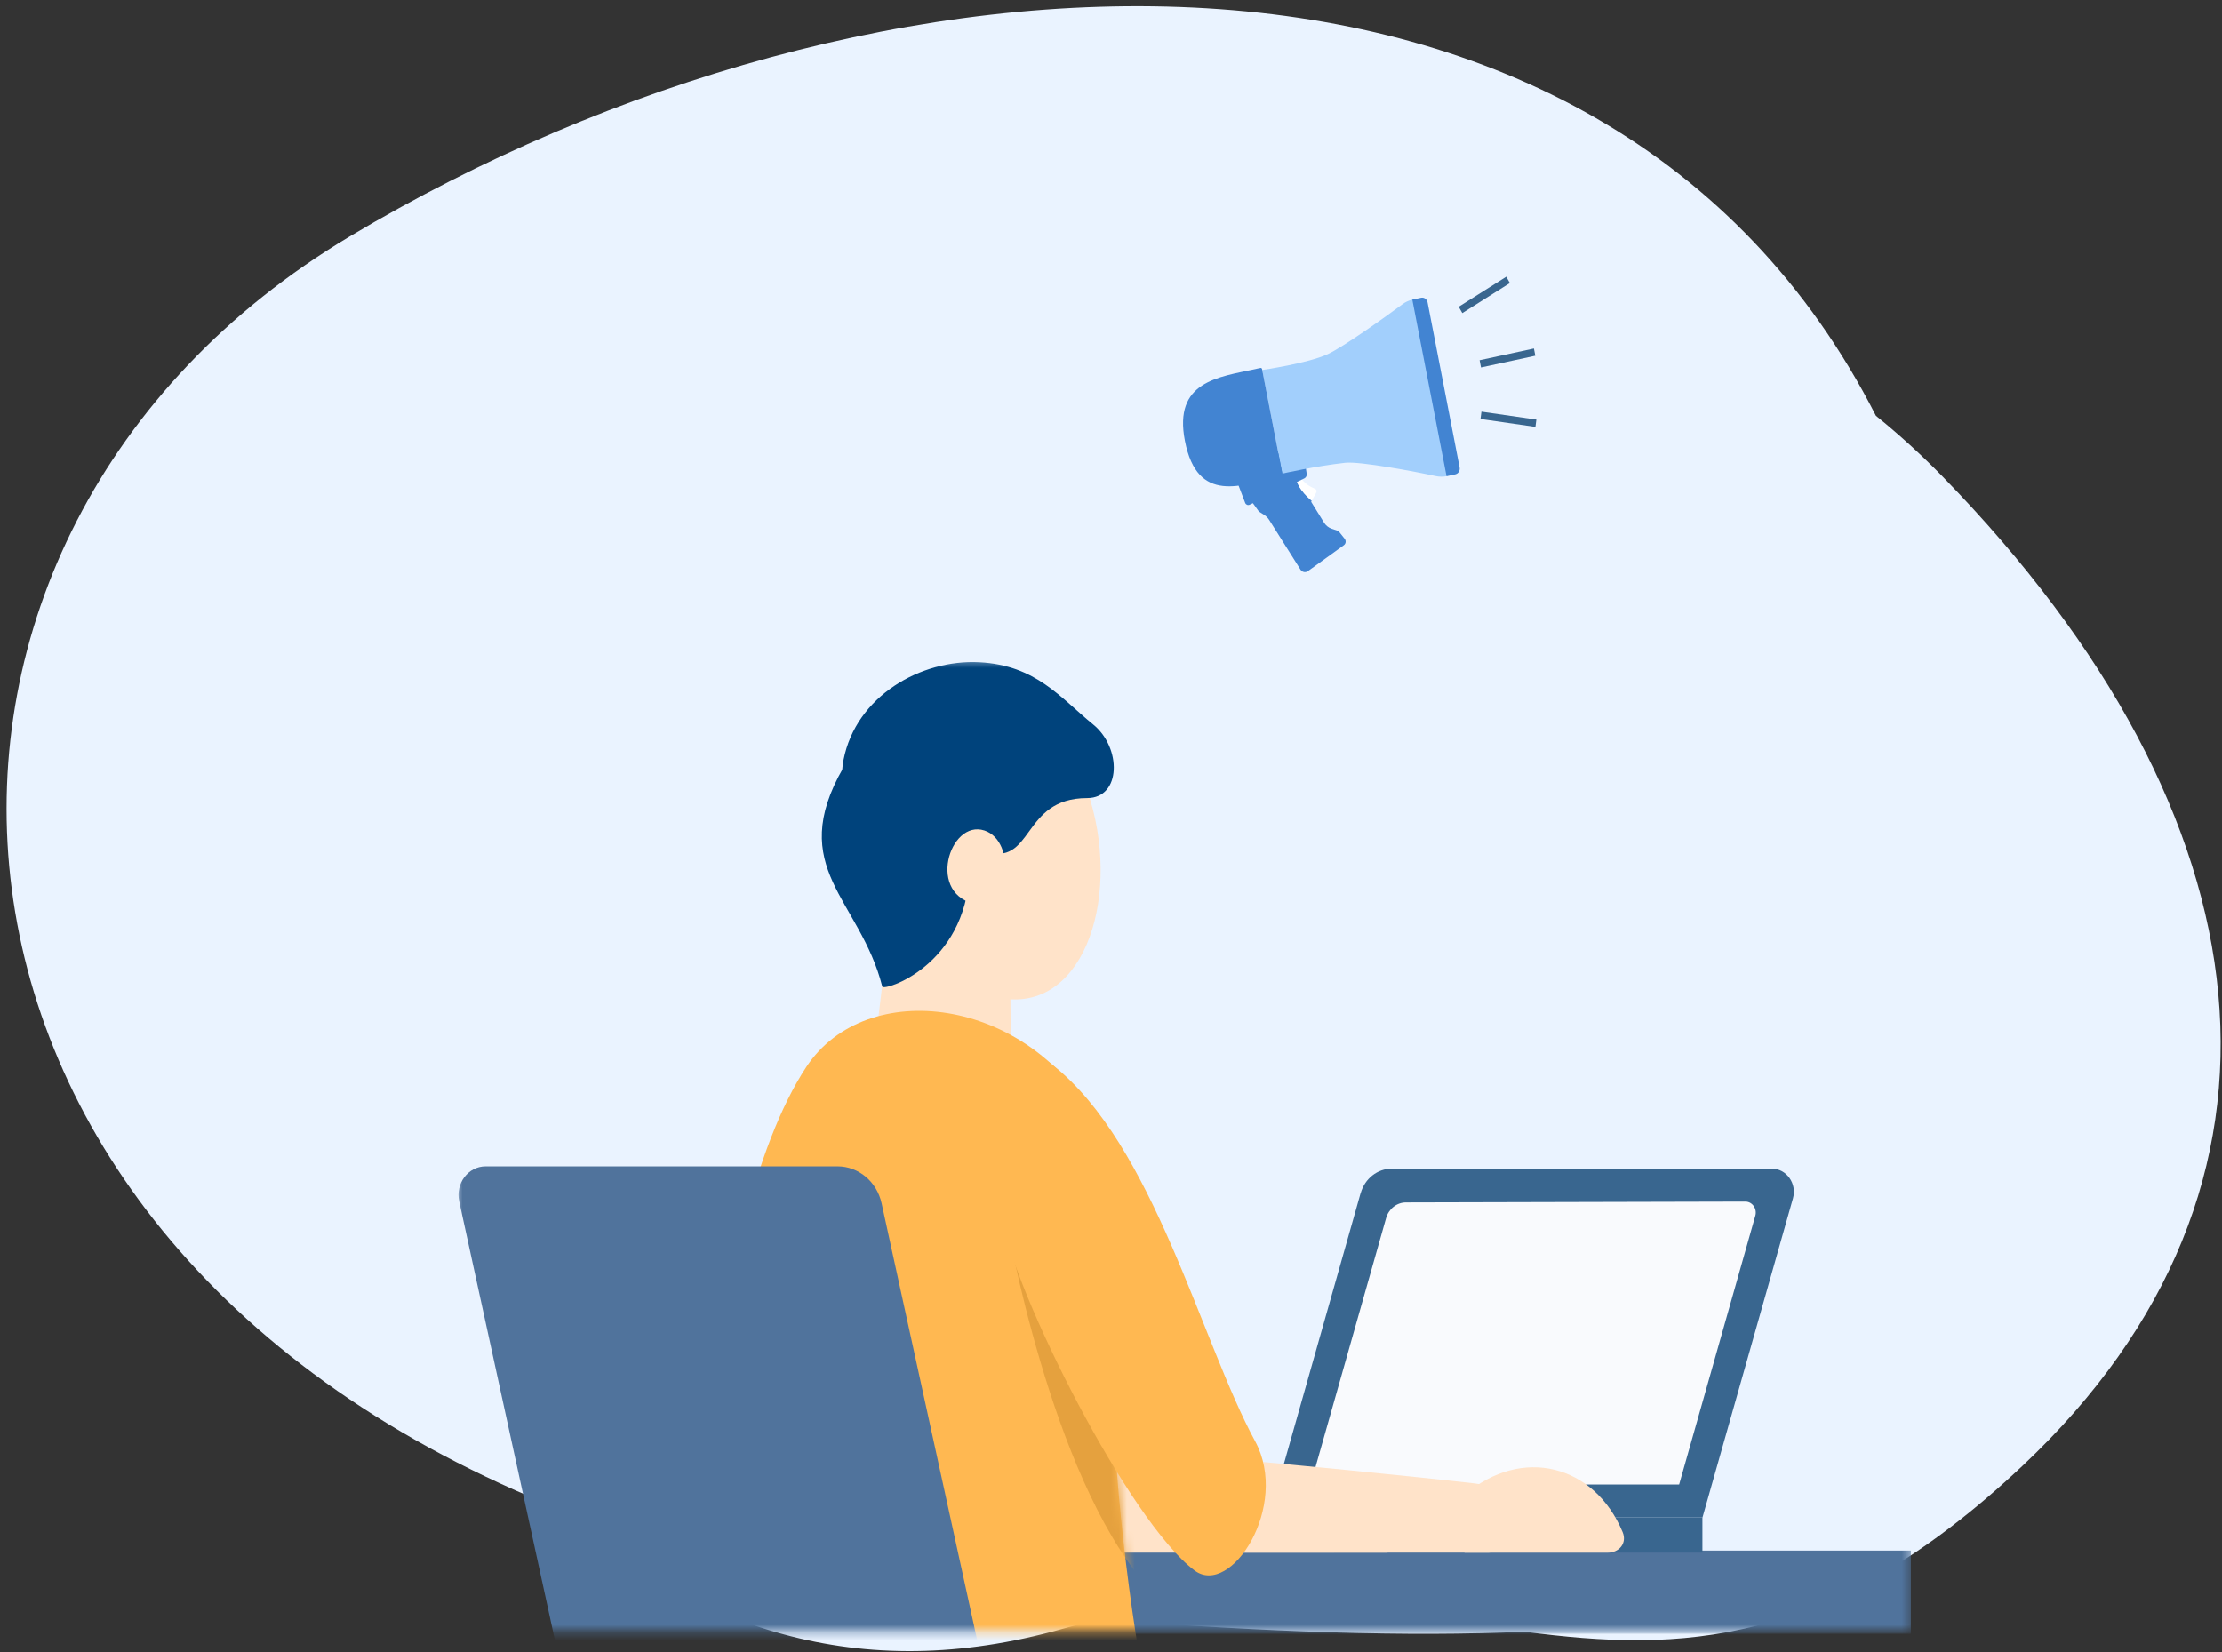
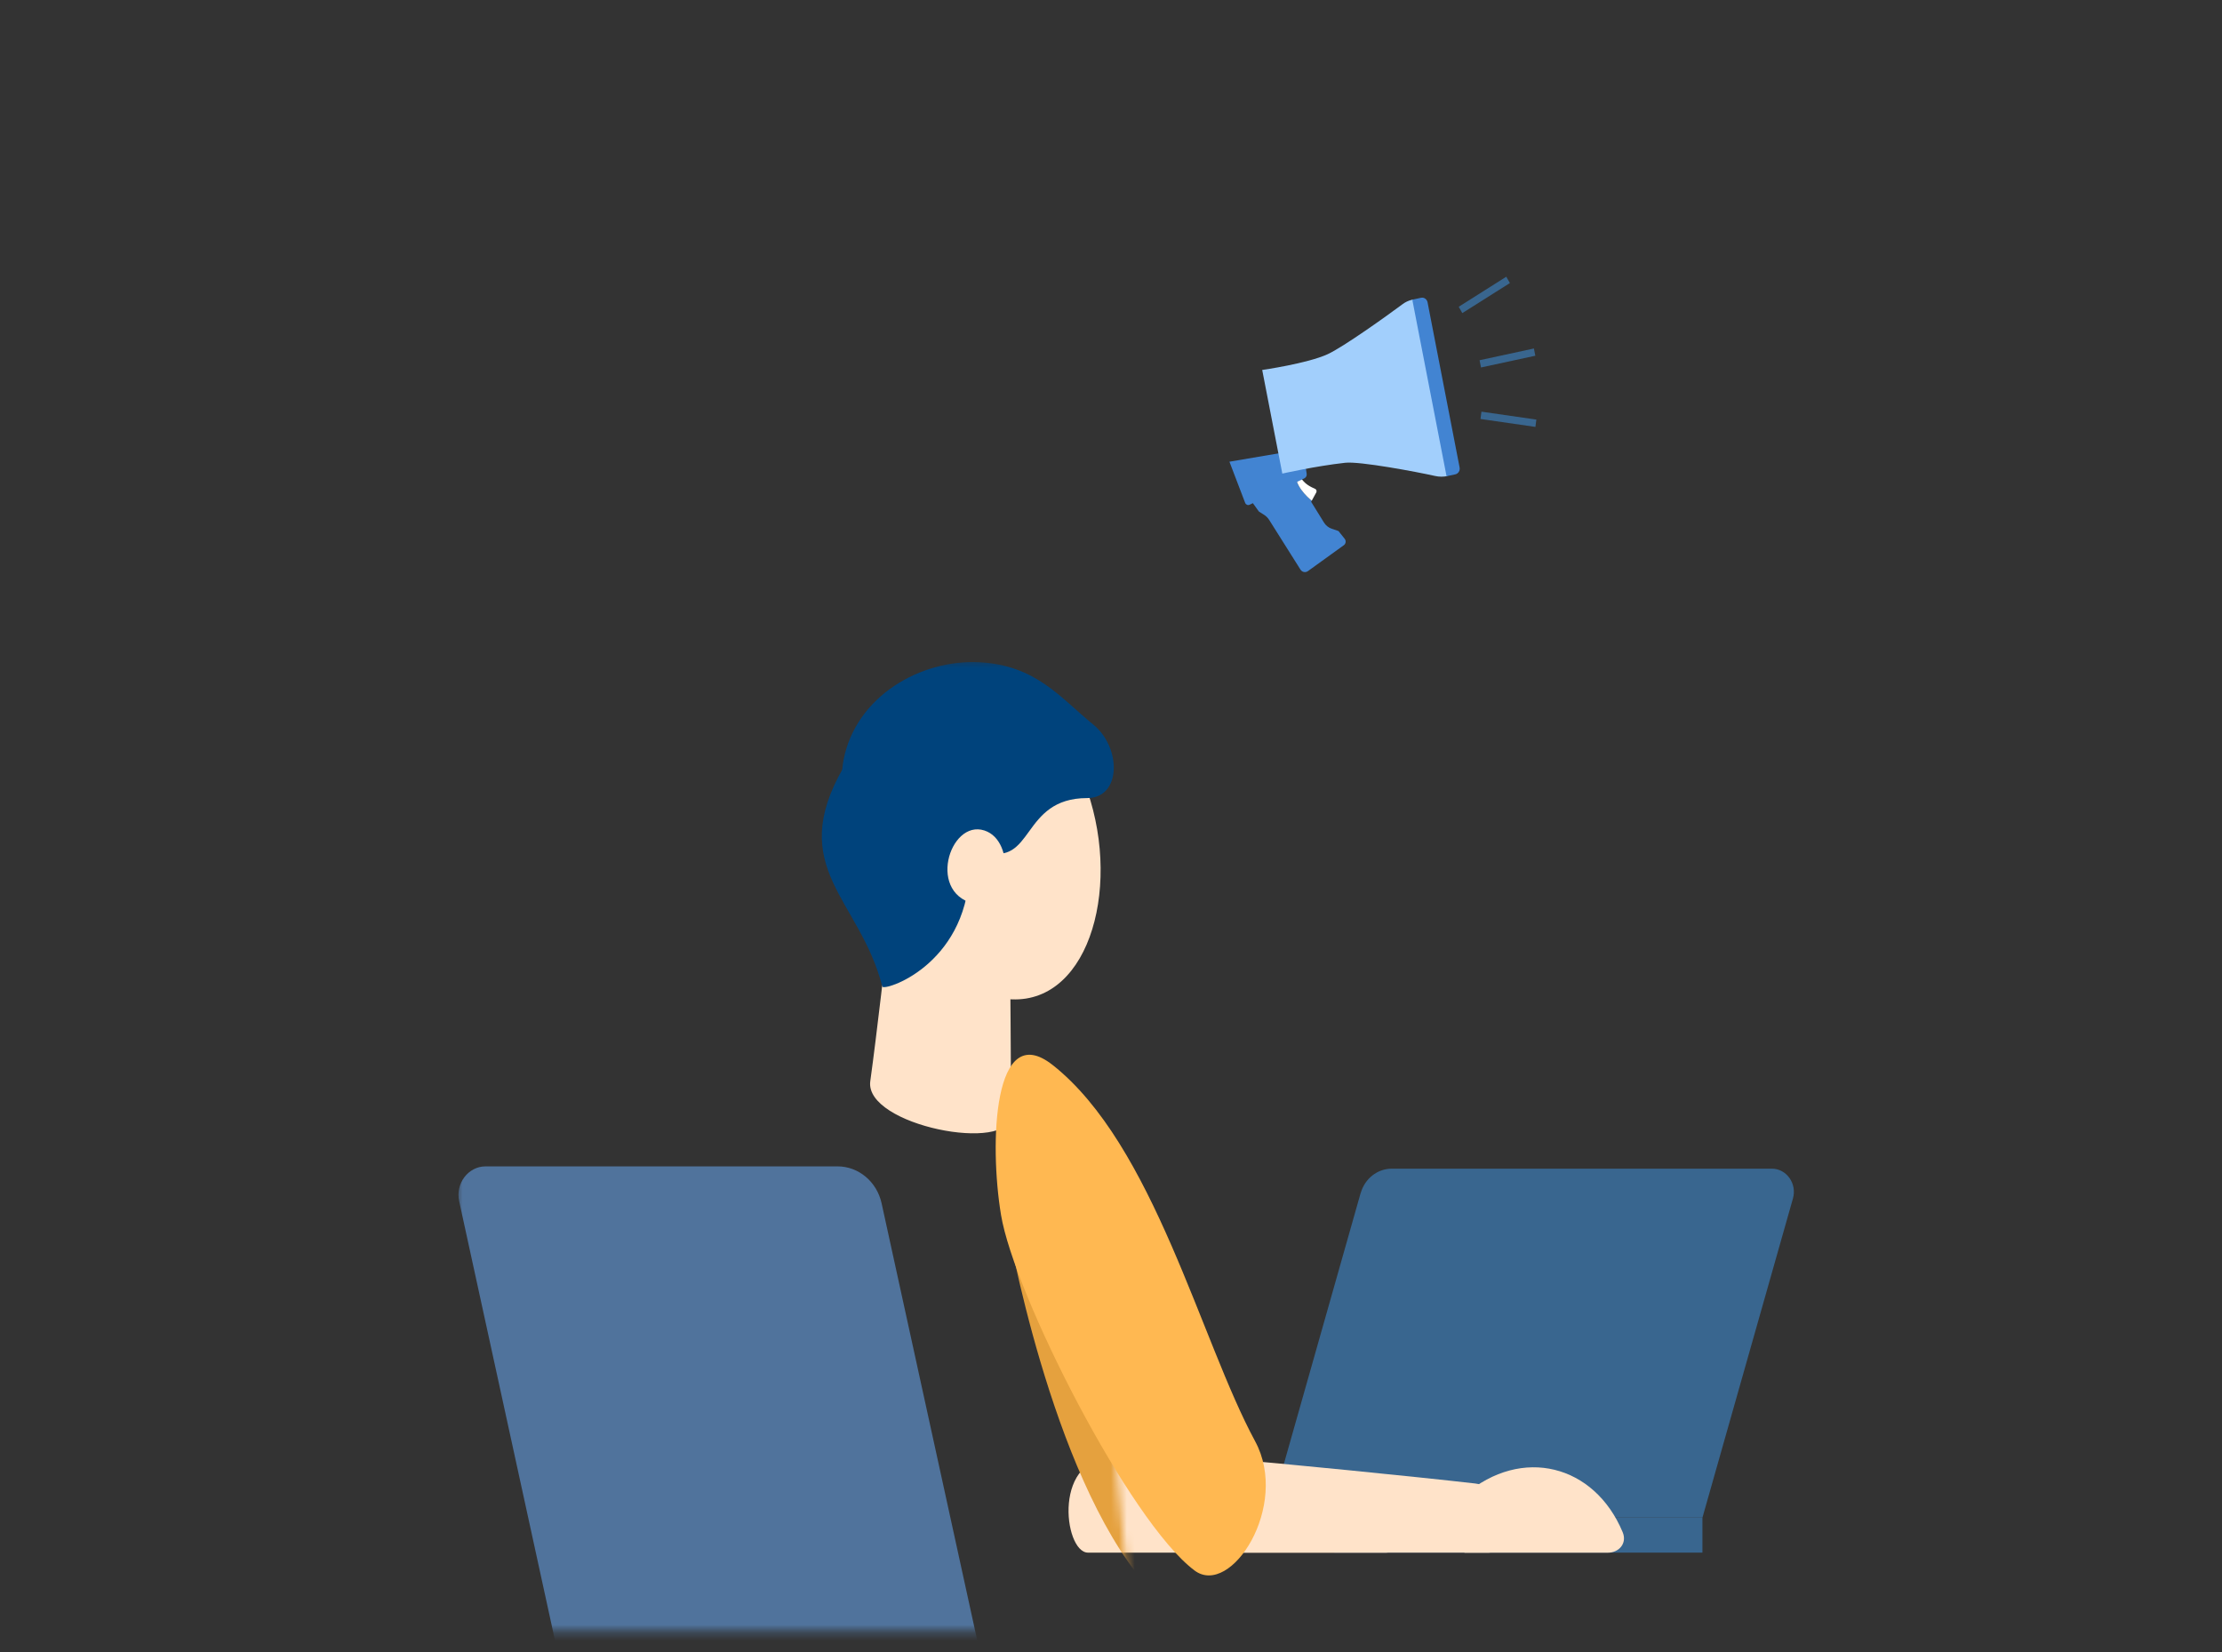
<svg xmlns="http://www.w3.org/2000/svg" width="281" height="209" viewBox="0 0 281 209" fill="none">
  <rect x="0" y="0" width="281" height="209" fill="#333333" stroke="none" />
-   <path d="M44.197 29.926C110.392 -9.671 202.765 -15.051 237.238 52.592C240.168 54.959 243.001 57.535 245.731 60.339C287.547 103.289 293.374 149.992 255.779 185.398C231.185 208.561 212.44 208.978 192.814 206.39C178.091 207.023 160.405 206.488 139.261 204.795C137.638 205.155 135.988 205.568 134.312 206.039C108.454 213.312 87.992 205.858 69.171 190.215C-15.855 155.269 -18.43 67.387 44.197 29.926Z" fill="#EAF3FF" />
  <mask id="mask0_815_2049" style="mask-type:alpha" maskUnits="userSpaceOnUse" x="57" y="83" width="185" height="124">
    <path d="M241.655 83.391H57.688V206.341H241.655V83.391Z" fill="black" />
  </mask>
  <g mask="url(#mask0_815_2049)">
-     <path d="M93.16 196.124V196.148H79.15V206.606H93.16V206.639H241.655V196.124H93.16Z" fill="#50739C" />
    <path d="M172.07 150.9L160.441 191.935H215.302L226.739 151.596C227.275 149.711 225.934 147.818 224.071 147.818H176.01C174.193 147.818 172.599 149.072 172.077 150.908L172.07 150.9Z" fill="#39668F" />
-     <path d="M165.737 187.761L175.288 154.071C175.618 152.898 176.645 152.09 177.802 152.09L220.721 151.984C221.602 151.984 222.238 152.882 221.985 153.772L212.35 187.769H165.737V187.761Z" fill="#F9FAFD" />
    <path d="M215.293 191.927H168.727V196.384H215.293V191.927Z" fill="#39668F" />
    <path d="M141.309 184.429C149.595 185.14 165.838 186.75 173.618 187.64C178.232 188.166 178.355 196.384 175.312 196.384H137.591C134.471 196.384 133.022 183.709 141.316 184.42L141.309 184.429Z" fill="#FFE3C9" />
    <path d="M137.898 101.251C141.754 114.185 136.733 128.6 125.994 126.133C115.255 123.665 108.831 106.792 117.938 96.697C127.044 86.594 135.629 93.648 137.898 101.251Z" fill="#FFE3C9" />
    <path d="M106.67 96.139C108.249 88.01 116.473 83.391 123.832 83.764C131.038 84.128 134.134 88.301 138.243 91.634C141.861 94.57 141.815 100.936 137.492 100.944C129.022 100.944 130.838 109.81 124.361 107.658C118.191 105.603 104.792 105.854 106.677 96.139H106.67Z" fill="#00437C" />
    <path d="M127.742 121.554C127.742 121.554 127.857 134.731 127.857 141.016C127.857 145.942 109.276 142.367 110.058 136.753C110.894 130.727 112.066 120.292 112.45 117.057C112.917 113.118 127.274 115.148 127.742 121.554Z" fill="#FFE3C9" />
-     <path d="M101.979 134.941C109.552 123.487 129.988 126.035 138.596 141.76C145.717 154.767 140.642 171.47 140.765 177.059C141.003 187.987 142.996 206.478 146.422 221.54C147.449 226.053 110.901 235.582 97.97 224.177C84.287 212.108 88.863 154.775 101.979 134.941Z" fill="#FFB851" />
    <mask id="mask1_815_2049" style="mask-type:luminance" maskUnits="userSpaceOnUse" x="89" y="127" width="58" height="104">
      <path d="M101.618 134.609C109.283 123.35 129.979 126.027 138.588 141.752C145.709 154.759 140.634 171.462 140.757 177.051C140.994 187.979 142.987 206.47 146.414 221.532C147.441 226.045 112.533 236.544 99.448 225.341C83.19 211.429 89.154 152.898 101.618 134.601V134.609Z" fill="white" />
    </mask>
    <g mask="url(#mask1_815_2049)">
      <path d="M127.335 154.63C127.335 154.63 132.823 186.419 144.842 200.348C151.825 208.445 143.355 172.474 143.355 172.474L127.327 154.622L127.335 154.63Z" fill="#E5A13E" />
    </g>
    <path d="M106.67 97.07C99.319 109.818 108.77 113.7 111.576 124.782C111.737 125.421 122.085 122.193 122.606 110.368C123.058 100.151 113.3 85.575 106.67 97.061V97.07Z" fill="#00437C" />
    <path d="M124.499 105.045C120.045 103.573 117.048 113.376 123.678 114.404C127.649 115.018 128.584 106.396 124.499 105.045Z" fill="#FFE3C9" />
    <path d="M154.263 184.429C162.55 185.14 178.792 186.75 186.573 187.64C191.187 188.166 191.31 196.384 188.267 196.384H150.546C147.426 196.384 145.977 183.709 154.263 184.42V184.429Z" fill="#FFE3C9" />
    <path d="M133.092 134.682C145.908 144.777 151.834 169.569 158.725 182.293C163.148 190.455 155.666 202.078 151.075 198.649C142.827 192.485 128.247 163.689 126.592 153.667C125.089 144.599 125.634 128.81 133.1 134.691L133.092 134.682Z" fill="#FFB851" />
    <path d="M185.216 189.071C192.467 182.875 201.643 185.253 205.207 193.795C205.79 195.195 204.763 196.392 203.314 196.392H185.216C185.216 196.392 181.368 192.363 185.216 189.071Z" fill="#FFE3C9" />
    <path d="M132.164 246.704H164.941C166.72 246.704 168.168 248.225 168.168 250.11V256.993H85.536C82.869 256.993 80.561 255.052 79.964 252.31L58.072 151.96C57.573 149.695 59.206 147.527 61.414 147.527H105.918C108.578 147.527 110.893 149.469 111.491 152.203L132.164 246.704Z" fill="#50739C" />
  </g>
  <path d="M163.881 59.744C163.641 61.357 165.329 62.876 165.886 63.328L165.809 63.468L167.434 66.093C167.662 66.461 168.002 66.735 168.398 66.871L169.27 67.169L170.053 68.151C170.25 68.399 170.202 68.773 169.948 68.956L165.403 72.236C165.092 72.46 164.667 72.373 164.459 72.042L160.507 65.768C160.338 65.501 160.115 65.277 159.854 65.113L159.211 64.709L158.067 63.124L163.881 59.745V59.744Z" fill="#4284D2" />
  <path d="M163.881 59.744L163.989 59.681C163.989 59.681 164.616 60.839 165.386 61.342C165.74 61.574 166.071 61.73 166.304 61.827C166.48 61.9 166.552 62.118 166.457 62.291L165.886 63.329C165.328 62.877 163.641 61.358 163.881 59.744Z" fill="white" />
  <path d="M155.478 58.398L164.772 56.818L165.246 59.921C165.283 60.164 165.162 60.402 164.95 60.505L158.023 63.844C157.806 63.943 157.554 63.833 157.465 63.602L155.478 58.399V58.398Z" fill="#4284D2" />
  <path d="M193.982 44.079L187.112 45.563L187.29 46.479L194.16 44.995L193.982 44.079Z" fill="#39668F" />
  <path d="M190.489 35L184.473 38.802L184.928 39.604L190.944 35.802L190.489 35Z" fill="#39668F" />
  <path d="M194.173 53.996L194.293 53.07L187.346 52.068L187.226 52.995L194.173 53.996Z" fill="#39668F" />
  <path d="M178.709 37.881L183.041 60.212C182.532 60.321 182.01 60.319 181.502 60.205C179.132 59.676 171.967 58.327 170.12 58.533C166.302 58.959 162.165 59.902 162.165 59.902L159.622 46.794C159.622 46.794 165.318 45.982 167.89 44.804C169.898 43.885 175.506 39.866 177.376 38.47C177.724 38.21 178.117 38.025 178.533 37.923L178.709 37.88L178.709 37.881Z" fill="#A2CFFC" />
-   <path d="M149.843 55.749C148.386 48.246 154.039 47.703 158.777 46.679C158.777 46.679 159.116 46.59 159.425 46.539C159.605 46.509 159.622 46.794 159.622 46.794L162.173 59.946C162.173 59.946 162.218 60.117 162.156 60.167C162.055 60.246 161.828 60.298 161.828 60.298C157.09 61.322 151.426 63.901 149.843 55.749L149.843 55.749Z" fill="#4284D2" />
  <path d="M179.711 37.665L178.603 37.904L182.935 60.235L184.043 59.996C184.42 59.914 184.663 59.526 184.586 59.128L180.533 38.237C180.456 37.84 180.088 37.583 179.711 37.665V37.665Z" fill="#4284D2" />
</svg>